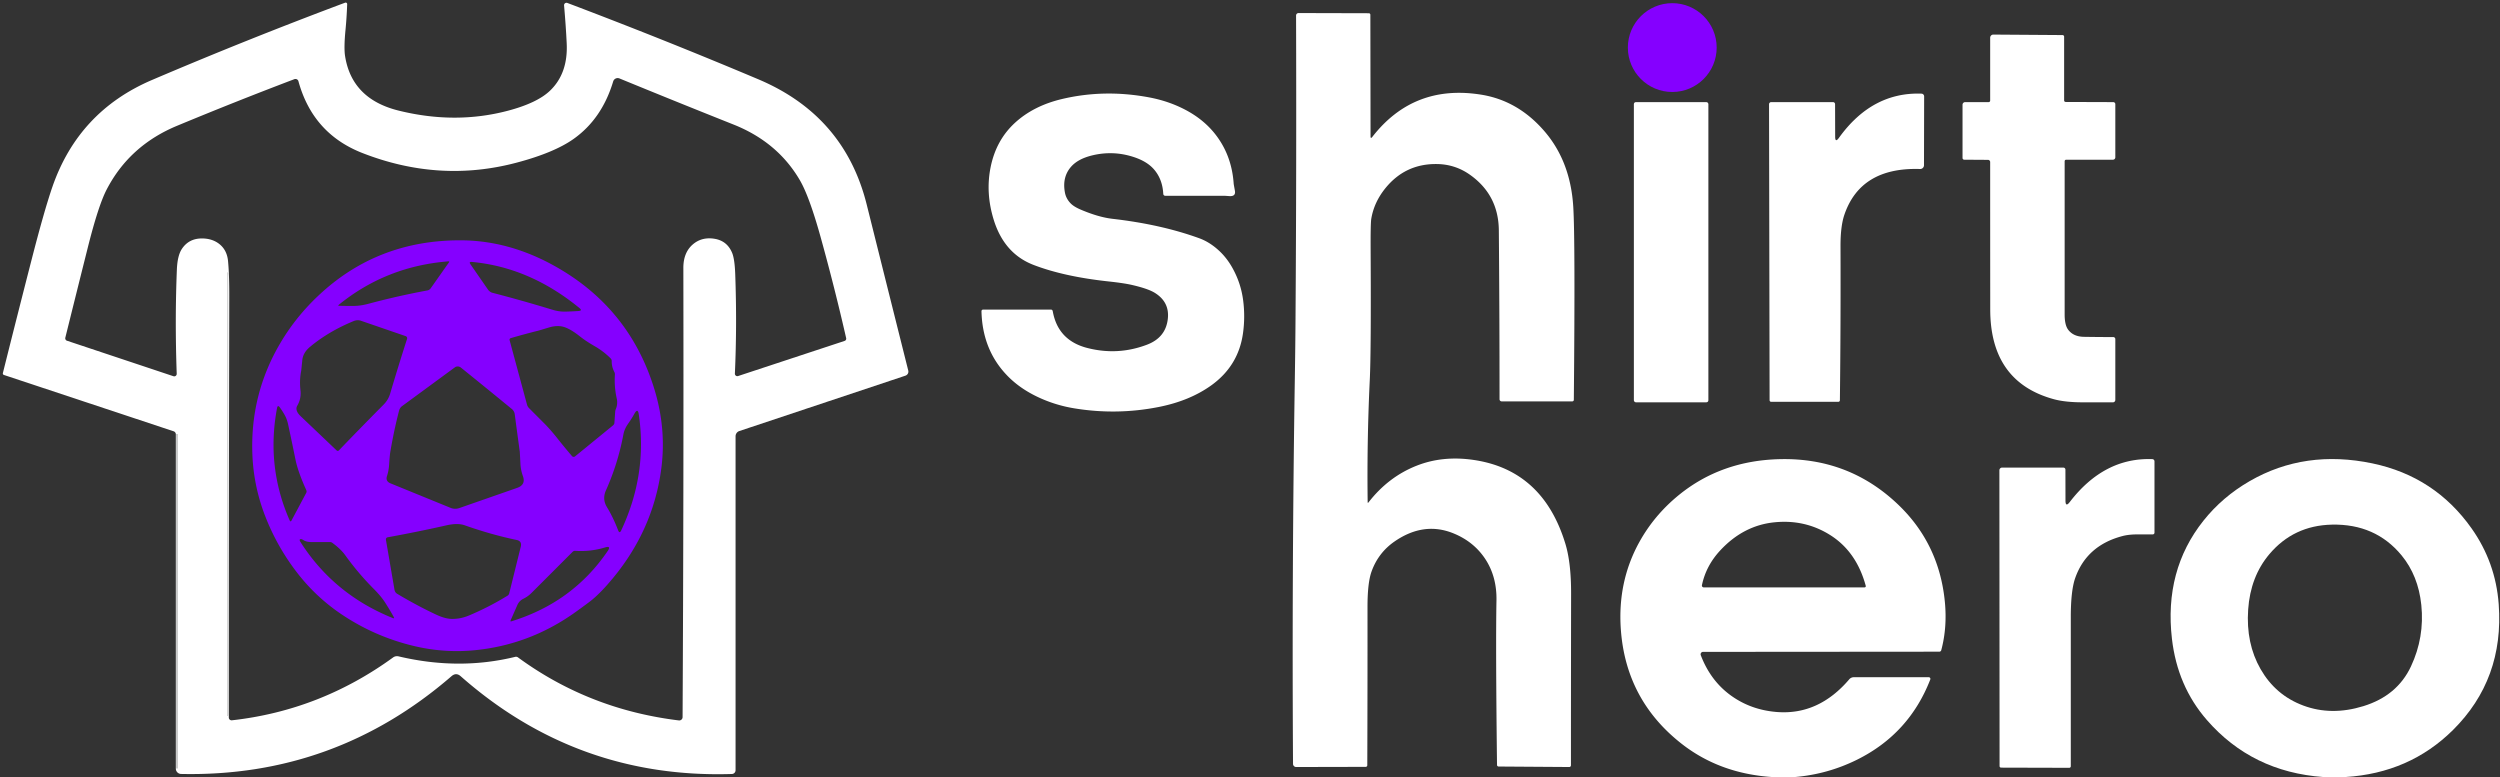
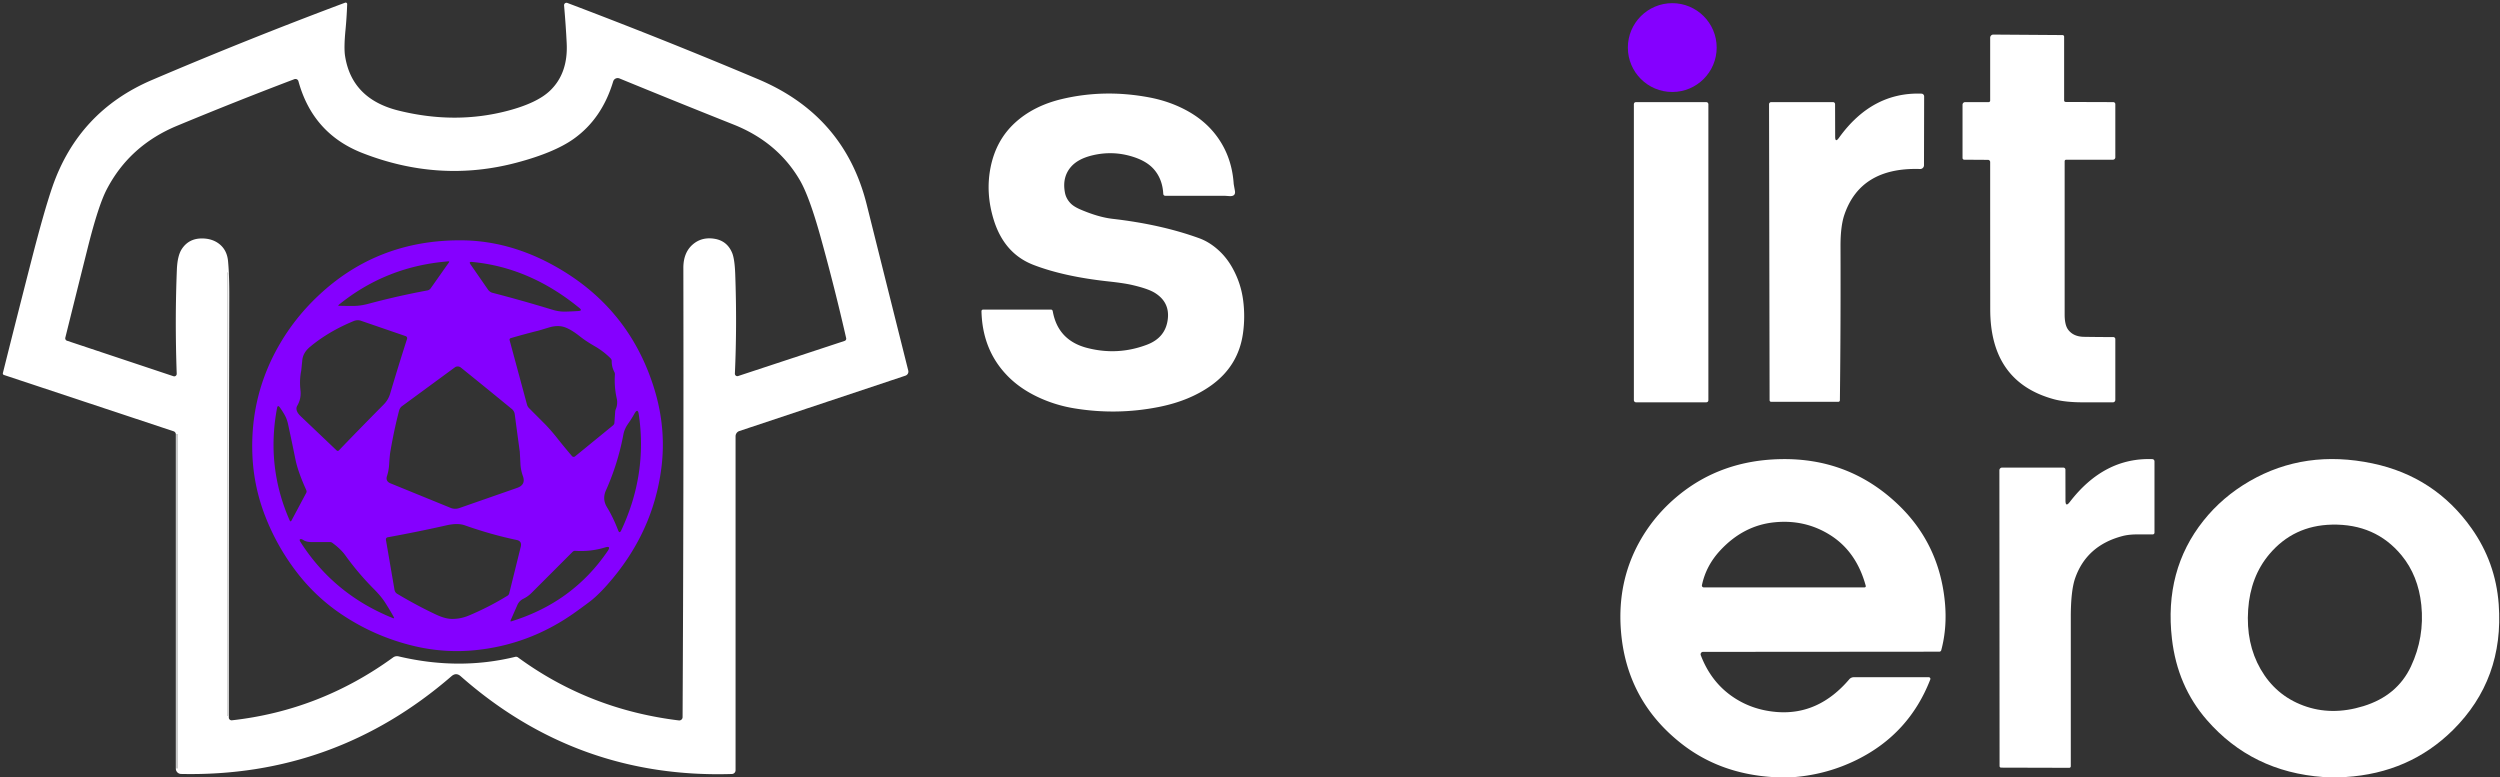
<svg xmlns="http://www.w3.org/2000/svg" version="1.1" viewBox="0 0 814 253">
  <rect x="0" y="0" width="814" height="253" fill="#333333" stroke="none" />
  <path fill="#ffffff" d="M 56.54,140.43 L 1.28,122.09 A 0.53,0.52 -73.8 0 1 0.94,121.45 Q 5.51,103.18 10.19,84.94 Q 14.42,68.46 17.08,60.78 Q 25.61,36.23 49.54,26.02 Q 80.58,12.77 112.38,0.87 A 0.49,0.48 -9.3 0 1 113.04,1.34 Q 112.88,5.82 112.49,9.80 Q 111.94,15.51 112.35,18.21 Q 114.53,32.22 129.75,36.00 Q 148.27,40.60 165.46,36.03 Q 174.87,33.53 179.04,29.57 Q 184.97,23.93 184.52,14.18 Q 184.25,8.46 183.66,1.76 A 0.79,0.79 8.0 0 1 184.73,0.96 Q 216.42,12.95 246.87,25.80 Q 274.96,37.65 282.19,66.56 Q 288.96,93.66 295.73,120.66 A 1.39,1.38 -16.3 0 1 294.82,122.31 L 240.74,140.34 A 1.81,1.81 80.9 0 0 239.50,142.06 L 239.50,250.79 A 1.22,1.22 -1.0 0 1 238.32,252.01 Q 187.94,253.62 150.00,220.18 Q 148.52,218.87 147.02,220.16 Q 109.00,253.07 58.96,252.00 A 1.74,1.74 0.5 0 1 57.25,250.26 L 57.25,141.41 A 1.04,1.03 9.5 0 0 56.54,140.43 ZM 238.86,40.56 Q 219.89,33.01 201.70,25.54 A 1.53,1.53 19.4 0 0 199.65,26.52 Q 195.98,38.73 186.70,45.28 Q 180.42,49.71 168.32,52.93 Q 143.15,59.65 118.01,49.83 Q 101.85,43.52 97.17,26.45 A 1.00,1.00 -18.0 0 0 95.85,25.78 Q 76.94,32.95 57.69,40.94 Q 42.15,47.38 34.72,61.73 Q 32.01,66.95 28.56,80.71 Q 24.96,95.06 21.27,109.94 A 0.84,0.83 -73.9 0 0 21.81,110.94 L 56.48,122.50 A 0.82,0.80 -81.9 0 0 57.54,121.69 Q 56.92,104.22 57.59,87.73 Q 57.78,83.25 59.19,81.09 Q 61.47,77.61 65.81,77.64 Q 69.10,77.66 71.36,79.41 Q 73.91,81.40 74.25,85.00 Q 74.67,89.43 74.65,96.50 Q 74.50,164.63 74.50,233.62 A 0.91,0.91 86.9 0 0 75.51,234.53 Q 104.23,231.33 128.00,214.06 A 2.18,2.15 33.5 0 1 129.77,213.71 Q 149.39,218.36 167.76,213.87 A 1.09,1.08 56.0 0 1 168.66,214.05 Q 191.84,231.03 221.05,234.57 A 1.08,1.08 -86.7 0 0 222.25,233.50 Q 222.63,160.63 222.50,87.25 Q 222.49,82.31 225.50,79.65 Q 228.40,77.10 232.54,77.73 Q 236.75,78.37 238.40,82.38 Q 239.21,84.37 239.39,89.24 Q 239.99,105.69 239.28,121.64 A 0.80,0.79 82.2 0 0 240.32,122.44 L 275.00,111.00 A 0.77,0.77 74.4 0 0 275.51,110.09 Q 271.77,93.69 267.24,77.36 Q 263.51,63.92 260.42,58.65 Q 253.18,46.26 238.86,40.56 ZM 74.26,88.93 A 0.13 0.13 0.0 0 0 74.13,88.80 L 74.13,88.80 A 0.13 0.13 0.0 0 0 74.00,88.93 L 74.00,232.83 A 0.13 0.13 0.0 0 0 74.13,232.96 L 74.13,232.96 A 0.13 0.13 0.0 0 0 74.26,232.83 L 74.26,88.93 ZM 57.76,141.42 A 0.12 0.12 0.0 0 0 57.64,141.30 L 57.62,141.30 A 0.12 0.12 0.0 0 0 57.50,141.42 L 57.50,250.08 A 0.12 0.12 0.0 0 0 57.62,250.20 L 57.64,250.20 A 0.12 0.12 0.0 0 0 57.76,250.08 L 57.76,141.42 Z" />
  <circle fill="#8500ff" cx="544.49" cy="15.49" r="14.46" />
-   <path fill="#ffffff" d="M 445.61,163.55 Q 452.05,155.26 461.26,151.63 Q 469.84,148.24 480.04,149.79 Q 502.44,153.20 509.69,177.06 Q 511.57,183.26 511.55,193.25 Q 511.50,221.25 511.50,249.18 A 0.56,0.54 -89.5 0 1 510.95,249.74 L 487.93,249.58 A 0.52,0.51 90.0 0 1 487.43,249.07 Q 486.97,210.59 487.25,195.50 Q 487.39,187.78 483.63,182.05 Q 479.95,176.44 473.39,173.72 Q 463.66,169.68 454.06,176.31 Q 448.82,179.94 446.61,185.99 Q 445.25,189.69 445.26,197.67 Q 445.28,223.42 445.19,249.18 A 0.51,0.51 -0.0 0 1 444.68,249.69 L 422.04,249.74 A 1.03,1.02 89.4 0 1 421.01,248.72 Q 420.62,185.60 421.59,123.75 Q 421.77,112.13 421.82,103.74 Q 422.16,54.89 422.00,5.06 A 0.80,0.80 89.6 0 1 422.80,4.25 L 445.69,4.31 A 0.50,0.49 -0.0 0 1 446.19,4.80 L 446.25,44.37 Q 446.25,45.32 446.83,44.57 Q 460.25,27.33 482.19,30.81 Q 494.30,32.73 502.94,42.81 Q 511.33,52.60 512.25,67.25 Q 512.92,77.81 512.44,130.18 A 0.51,0.50 90.0 0 1 511.94,130.69 L 488.93,130.69 A 0.69,0.68 90.0 0 1 488.25,130.00 Q 488.25,102.00 488.02,75.00 Q 487.92,63.47 478.60,56.89 Q 473.78,53.48 467.81,53.41 Q 457.54,53.29 451.06,61.31 Q 447.39,65.86 446.49,71.22 Q 446.23,72.72 446.28,81.82 Q 446.46,114.07 446.00,123.75 Q 445.05,143.59 445.31,163.45 Q 445.31,163.93 445.61,163.55 Z" />
  <path fill="#ffffff" d="M 672.56,33.20 L 688.08,33.25 A 0.67,0.67 89.8 0 1 688.75,33.92 L 688.75,51.23 A 0.77,0.77 89.7 0 1 687.98,52.00 L 672.75,52.00 A 0.50,0.50 45.0 0 0 672.25,52.50 Q 672.25,77.45 672.25,102.40 Q 672.25,105.81 673.38,107.33 Q 675.08,109.61 678.50,109.67 Q 683.25,109.75 688.08,109.75 A 0.67,0.67 89.8 0 1 688.75,110.42 L 688.75,130.22 A 0.78,0.78 -89.9 0 1 687.97,131.00 Q 682.89,131.00 678.32,131.00 Q 672.49,131.00 668.79,130.00 Q 648.03,124.36 648.02,100.75 Q 648.00,77.25 648.00,52.77 A 0.72,0.71 -89.6 0 0 647.30,52.05 L 639.56,52.00 A 0.56,0.55 -0.0 0 1 639.00,51.45 L 639.00,34.10 A 0.85,0.85 0.2 0 1 639.85,33.25 L 647.50,33.25 A 0.50,0.50 45.0 0 0 648.00,32.75 L 648.00,12.29 A 1.03,1.02 90.0 0 1 649.02,11.26 L 671.57,11.42 A 0.52,0.52 0.6 0 1 672.08,11.94 L 672.08,32.69 A 0.51,0.49 -89.4 0 0 672.56,33.20 Z" />
  <path fill="#ffffff" d="M 330.45,40.01 Q 336.50,34.45 345.75,32.25 Q 359.50,28.98 374.06,31.69 Q 380.52,32.89 385.95,35.75 Q 391.79,38.82 395.53,43.50 Q 401.07,50.44 401.69,59.86 Q 401.71,60.05 402.08,62.08 Q 402.44,64.01 400.25,63.85 Q 398.83,63.75 398.74,63.75 Q 389.35,63.75 379.41,63.75 A 0.65,0.65 88.6 0 1 378.76,63.13 Q 378.51,58.37 375.76,55.18 Q 373.45,52.49 368.92,51.06 Q 362.37,48.97 355.64,50.59 Q 350.97,51.72 348.71,54.33 Q 345.78,57.71 346.75,62.75 Q 347.12,64.68 348.59,66.21 Q 349.64,67.29 351.81,68.22 Q 357.68,70.73 362.25,71.25 Q 378.03,73.06 390.44,77.56 Q 393.87,78.81 396.87,81.58 Q 399.54,84.03 401.42,87.49 Q 404.09,92.38 404.78,97.88 Q 405.47,103.27 404.70,108.63 Q 403.20,119.12 394.44,125.44 Q 387.38,130.52 377.25,132.52 Q 363.55,135.23 349.76,132.95 Q 343.63,131.94 338.11,129.36 Q 332.23,126.62 328.20,122.54 Q 319.86,114.11 319.57,101.32 A 0.50,0.50 89.4 0 1 320.07,100.81 L 342.19,100.80 A 0.62,0.58 84.7 0 1 342.77,101.31 Q 344.45,110.83 353.99,113.29 Q 363.93,115.86 373.49,112.22 Q 379.60,109.89 380.25,103.75 Q 380.83,98.30 375.94,95.31 Q 373.73,93.97 368.57,92.78 Q 365.92,92.17 360.89,91.63 Q 346.35,90.05 336.50,86.25 Q 327.07,82.61 323.64,71.83 Q 320.81,62.90 322.57,54.31 Q 324.36,45.61 330.45,40.01 Z" />
  <path fill="#ffffff" d="M 597.53,44.49 Q 597.53,46.58 598.76,44.88 Q 609.52,29.92 625.63,30.49 A 0.90,0.89 1.0 0 1 626.50,31.38 L 626.45,53.81 A 1.24,1.23 1.1 0 1 625.17,55.03 Q 605.81,54.40 600.52,69.95 Q 599.25,73.69 599.27,80.21 Q 599.36,105.27 599.07,130.32 A 0.52,0.50 -89.4 0 1 598.57,130.83 L 576.69,130.83 A 0.51,0.51 -0.0 0 1 576.18,130.32 L 576.00,33.94 A 0.70,0.69 0.0 0 1 576.70,33.25 L 596.84,33.25 A 0.67,0.66 90.0 0 1 597.50,33.92 L 597.53,44.49 Z" />
  <rect fill="#ffffff" x="531.99" y="33.25" width="24.26" height="97.74" rx="0.64" />
  <path fill="#8500ff" d="M 197.81,190.31 Q 195.23,193.24 192.94,195.16 Q 191.82,196.11 187.46,199.24 Q 172.51,209.98 154.49,211.72 Q 144.55,212.68 134.66,210.31 Q 121.91,207.25 111.08,199.94 Q 102.75,194.31 96.61,186.30 Q 90.15,177.89 86.32,167.98 Q 82.67,158.56 82.20,148.51 Q 81.28,128.63 91.29,111.68 Q 96.34,103.12 103.78,96.15 Q 123.04,78.08 150.25,78.25 Q 167.38,78.36 183.65,88.41 Q 205.36,101.82 213.00,126.50 Q 217.01,139.46 215.33,152.48 Q 212.60,173.58 197.81,190.31 ZM 110.42,99.56 Q 112.80,99.63 115.18,99.61 Q 117.43,99.59 119.85,98.94 Q 129.55,96.34 139.13,94.57 A 1.75,1.74 12.1 0 0 140.25,93.85 L 146.15,85.47 Q 146.44,85.06 145.94,85.10 Q 125.75,86.71 110.31,99.24 Q 109.93,99.55 110.42,99.56 ZM 188.68,100.31 Q 172.47,87.02 153.62,85.28 Q 152.58,85.19 153.18,86.05 L 158.88,94.28 A 2.69,2.58 79.0 0 0 160.40,95.35 Q 170.08,97.86 179.97,100.88 Q 182.06,101.51 184.12,101.46 Q 186.51,101.40 188.37,101.26 Q 189.73,101.17 188.68,100.31 ZM 132.10,109.45 L 117.47,104.42 A 3.57,2.95 -42.8 0 0 115.13,104.55 Q 106.94,107.93 100.94,112.94 Q 98.67,114.82 98.43,117.26 Q 98.09,120.63 98.08,120.69 Q 97.45,123.79 97.83,126.99 Q 98.16,129.75 96.81,132.06 Q 95.90,133.63 97.94,135.56 L 109.62,146.67 A 0.53,0.50 -45.8 0 0 110.35,146.64 Q 117.59,139.11 124.95,131.69 Q 126.43,130.19 127.04,128.15 Q 129.57,119.58 132.53,110.37 A 0.74,0.71 -71.2 0 0 132.10,109.45 ZM 181.50,142.75 Q 183.64,145.46 186.23,148.49 A 0.73,0.71 50.1 0 0 187.24,148.60 L 199.57,138.53 A 1.34,0.98 -23.9 0 0 200.05,137.70 L 200.29,134.24 Q 200.33,133.61 200.47,133.30 Q 201.22,131.58 200.81,129.74 Q 199.95,125.91 200.21,121.99 A 1.88,1.64 36.7 0 0 200.01,121.07 Q 199.15,119.43 199.17,117.56 A 1.27,1.09 -70.6 0 0 198.84,116.71 Q 196.51,114.38 193.68,112.75 Q 190.74,111.06 188.82,109.53 Q 185.86,107.19 183.75,106.50 Q 181.54,105.77 178.60,106.67 Q 175.44,107.63 175.34,107.65 Q 171.21,108.67 166.28,110.10 A 0.53,0.53 -16.0 0 0 165.92,110.74 L 171.60,131.76 Q 171.77,132.39 172.24,132.87 Q 174.70,135.34 177.03,137.67 Q 179.22,139.85 181.50,142.75 ZM 162.89,130.09 Q 157.12,125.37 150.10,119.71 A 1.69,1.56 45.5 0 0 148.11,119.61 L 130.89,132.25 A 2.83,2.38 83.0 0 0 129.94,133.71 Q 128.21,140.39 127.05,147.36 Q 126.89,148.32 126.71,151.17 Q 126.57,153.30 126.02,154.95 Q 125.44,156.67 127.13,157.37 L 146.74,165.37 A 4.05,3.84 -42.2 0 0 149.54,165.43 L 168.37,158.86 Q 171.28,157.84 170.26,155.02 Q 169.55,153.06 169.45,151.01 Q 169.27,147.36 169.23,146.99 Q 168.45,141.34 167.60,134.87 A 2.66,2.64 -74.4 0 0 166.65,133.17 Q 164.47,131.39 162.89,130.09 ZM 90.20,132.90 Q 86.62,151.92 94.31,169.43 Q 94.60,170.08 94.93,169.45 L 99.70,160.50 A 1.01,1.00 47.2 0 0 99.73,159.60 Q 96.99,153.55 96.19,149.56 Q 95.05,143.91 93.83,138.27 Q 93.46,136.55 92.81,135.35 Q 92.09,134.02 91.14,132.69 Q 90.42,131.69 90.20,132.90 ZM 206.59,134.67 Q 205.59,136.45 204.49,138.00 Q 203.32,139.66 202.97,141.49 Q 201.21,150.90 197.30,159.66 Q 196.02,162.51 197.63,165.14 Q 199.59,168.33 201.27,172.68 Q 201.72,173.85 202.26,172.71 Q 210.86,154.41 207.99,134.93 Q 207.67,132.75 206.59,134.67 ZM 168.20,175.81 Q 159.91,174.07 151.32,171.04 Q 149.01,170.22 145.31,171.06 Q 136.32,173.10 126.23,174.94 A 0.72,0.70 80.3 0 0 125.66,175.77 L 128.45,192.05 A 1.91,1.82 -80.5 0 0 129.32,193.34 Q 135.74,197.18 142.01,200.12 Q 145.00,201.52 147.23,201.52 Q 150.02,201.53 152.68,200.41 Q 159.22,197.67 165.26,193.95 A 1.24,1.20 81.6 0 0 165.80,193.20 L 169.56,178.02 Q 170.01,176.19 168.20,175.81 ZM 108.19,176.74 A 1.26,1.25 -26.8 0 0 107.45,176.50 Q 104.50,176.50 101.50,176.50 Q 99.78,176.50 98.83,175.88 A 1.44,0.47 39.4 0 0 97.93,175.53 Q 97.28,175.60 97.81,176.44 Q 108.66,193.49 127.86,201.23 Q 128.55,201.51 128.19,200.86 Q 126.74,198.27 125.31,196.06 Q 124.05,194.12 121.75,191.80 Q 116.66,186.70 112.45,180.84 Q 110.92,178.71 108.19,176.74 ZM 170.46,194.93 Q 169.07,195.60 168.46,196.98 Q 167.36,199.48 166.26,201.98 Q 166.06,202.44 166.54,202.29 Q 186.47,196.15 197.87,179.40 Q 199.09,177.62 197.02,178.24 Q 192.27,179.69 187.30,179.35 A 1.11,1.10 24.5 0 0 186.46,179.66 L 173.06,193.06 Q 171.90,194.22 170.46,194.93 Z" />
  <rect fill="#ffffff" x="74.00" y="88.80" width="0.26" height="144.16" rx="0.13" />
  <rect fill="#fafdfc" fill-opacity="0.929" x="57.50" y="141.30" width="0.26" height="108.90" rx="0.12" />
  <path fill="#ffffff" d="M 584.44,253.00 Q 580.69,253.00 576.94,253.00 Q 559.92,251.85 547.56,242.19 Q 529.41,227.99 527.75,205.00 Q 526.62,189.39 533.80,176.44 Q 538.64,167.71 546.59,161.22 Q 560.41,149.95 579.50,149.50 Q 602.15,148.96 618.25,164.50 Q 631.44,177.24 633.25,196.00 Q 634.05,204.32 632.07,211.71 A 0.65,0.64 -82.3 0 1 631.45,212.19 L 554.51,212.25 A 0.80,0.79 79.6 0 0 553.77,213.33 Q 556.97,221.73 563.70,226.54 Q 570.17,231.17 578.57,231.83 Q 592.13,232.89 602.11,221.19 A 1.98,1.97 20.2 0 1 603.61,220.50 L 628.00,220.50 A 0.54,0.54 -79.2 0 1 628.50,221.24 Q 621.63,238.93 604.65,247.36 Q 595.10,252.09 584.44,253.00 ZM 560.16,179.16 Q 555.47,184.19 554.15,190.54 A 0.59,0.59 5.9 0 0 554.73,191.25 L 607.11,191.25 A 0.40,0.39 82.6 0 0 607.49,190.75 Q 604.46,179.58 595.87,174.19 Q 587.71,169.07 577.79,170.06 Q 567.72,171.06 560.16,179.16 Z" />
  <path fill="#ffffff" d="M 672.52,162.99 Q 672.53,165.26 673.92,163.45 Q 685.09,148.92 700.80,149.49 A 0.73,0.73 1.2 0 1 701.50,150.22 L 701.50,173.44 A 0.56,0.56 89.8 0 1 700.94,174.00 Q 698.42,174.00 695.99,174.00 Q 693.13,174.00 691.08,174.54 Q 679.41,177.61 675.68,188.23 Q 674.25,192.31 674.25,200.95 Q 674.25,225.22 674.25,249.50 A 0.50,0.50 -45.0 0 1 673.75,250.00 L 651.57,249.94 A 0.51,0.49 -0.0 0 1 651.06,249.45 L 651.00,153.12 A 0.87,0.87 45.0 0 1 651.87,152.25 L 671.84,152.25 A 0.67,0.66 90.0 0 1 672.50,152.92 L 672.52,162.99 Z" />
  <path fill="#ffffff" d="M 763.69,253.00 Q 760.06,253.00 756.44,253.00 Q 733.27,251.33 718.56,234.44 Q 708.95,223.40 707.18,207.98 Q 704.61,185.66 717.43,169.55 Q 723.63,161.76 732.53,156.63 Q 750.51,146.28 772.47,150.88 Q 792.78,155.14 804.73,172.02 Q 812.58,183.11 813.58,196.74 Q 815.37,221.15 798.69,237.69 Q 784.54,251.71 763.69,253.00 ZM 738.92,180.42 Q 732.73,187.75 732.00,198.50 Q 731.25,209.48 736.04,217.85 Q 740.91,226.36 749.96,229.73 Q 759.10,233.14 769.52,229.92 Q 780.53,226.53 785.00,217.00 Q 789.46,207.49 788.38,196.99 Q 787.39,187.43 781.94,180.81 Q 773.44,170.51 759.25,170.82 Q 746.81,171.10 738.92,180.42 Z" />
</svg>